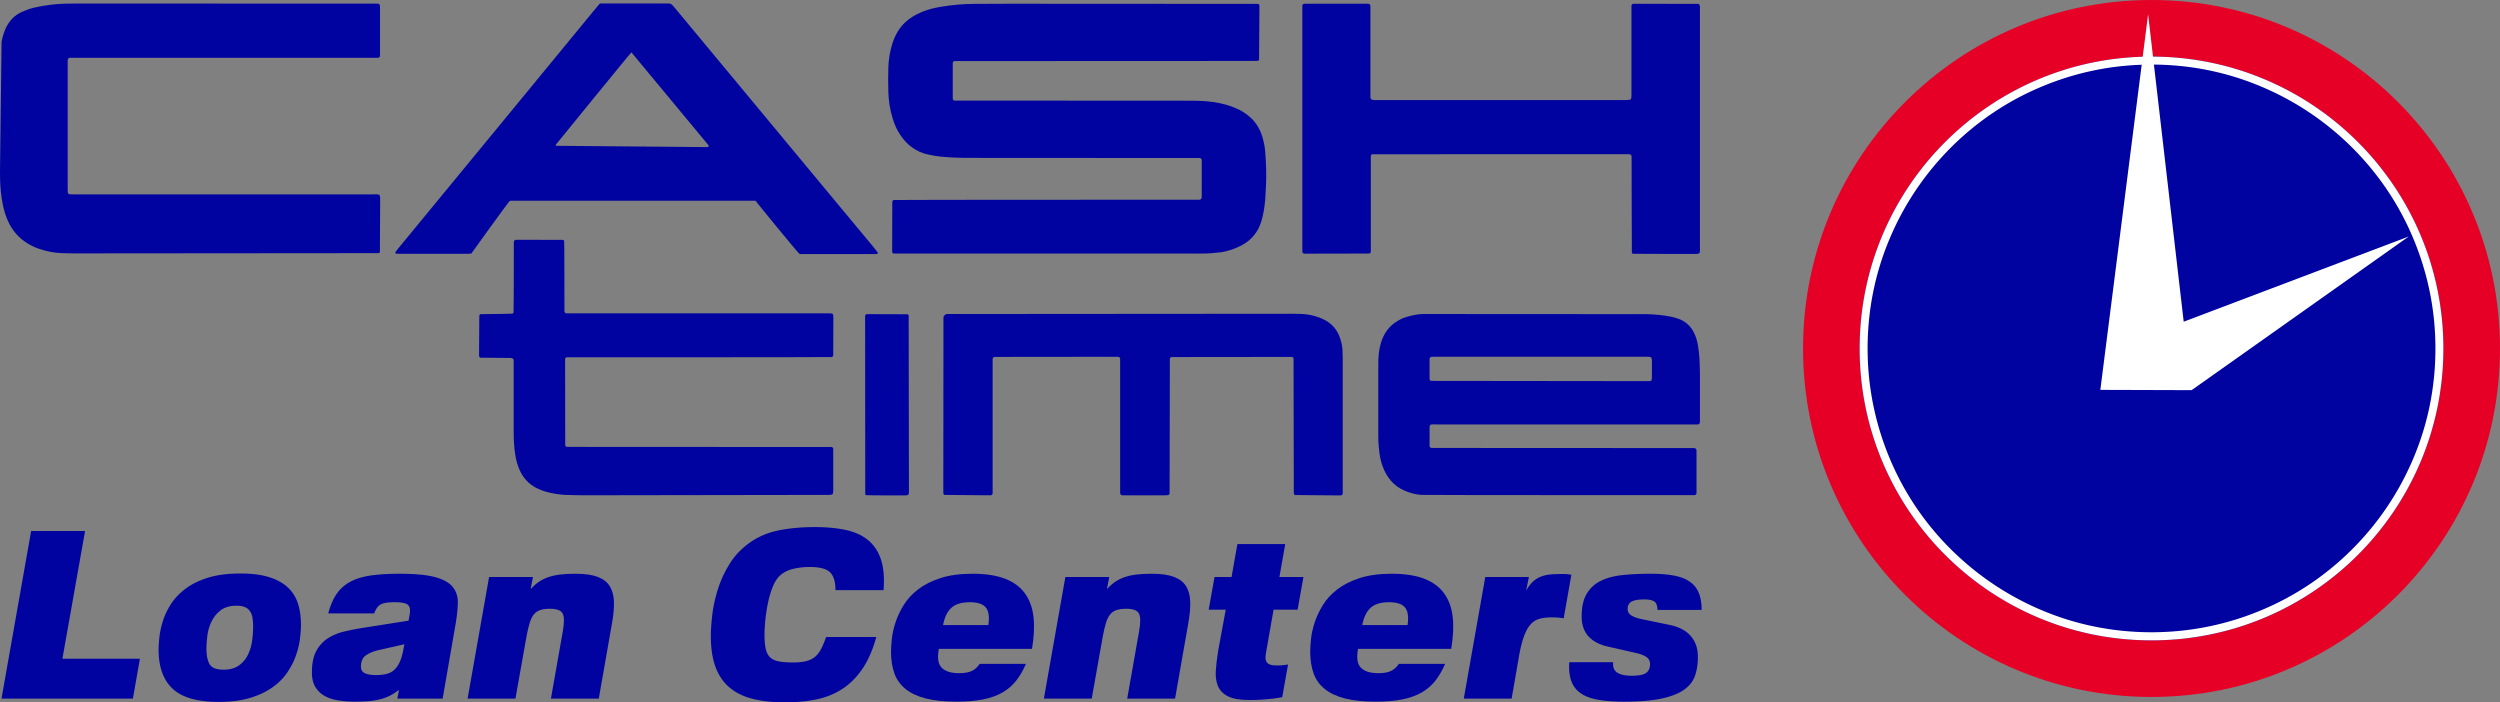
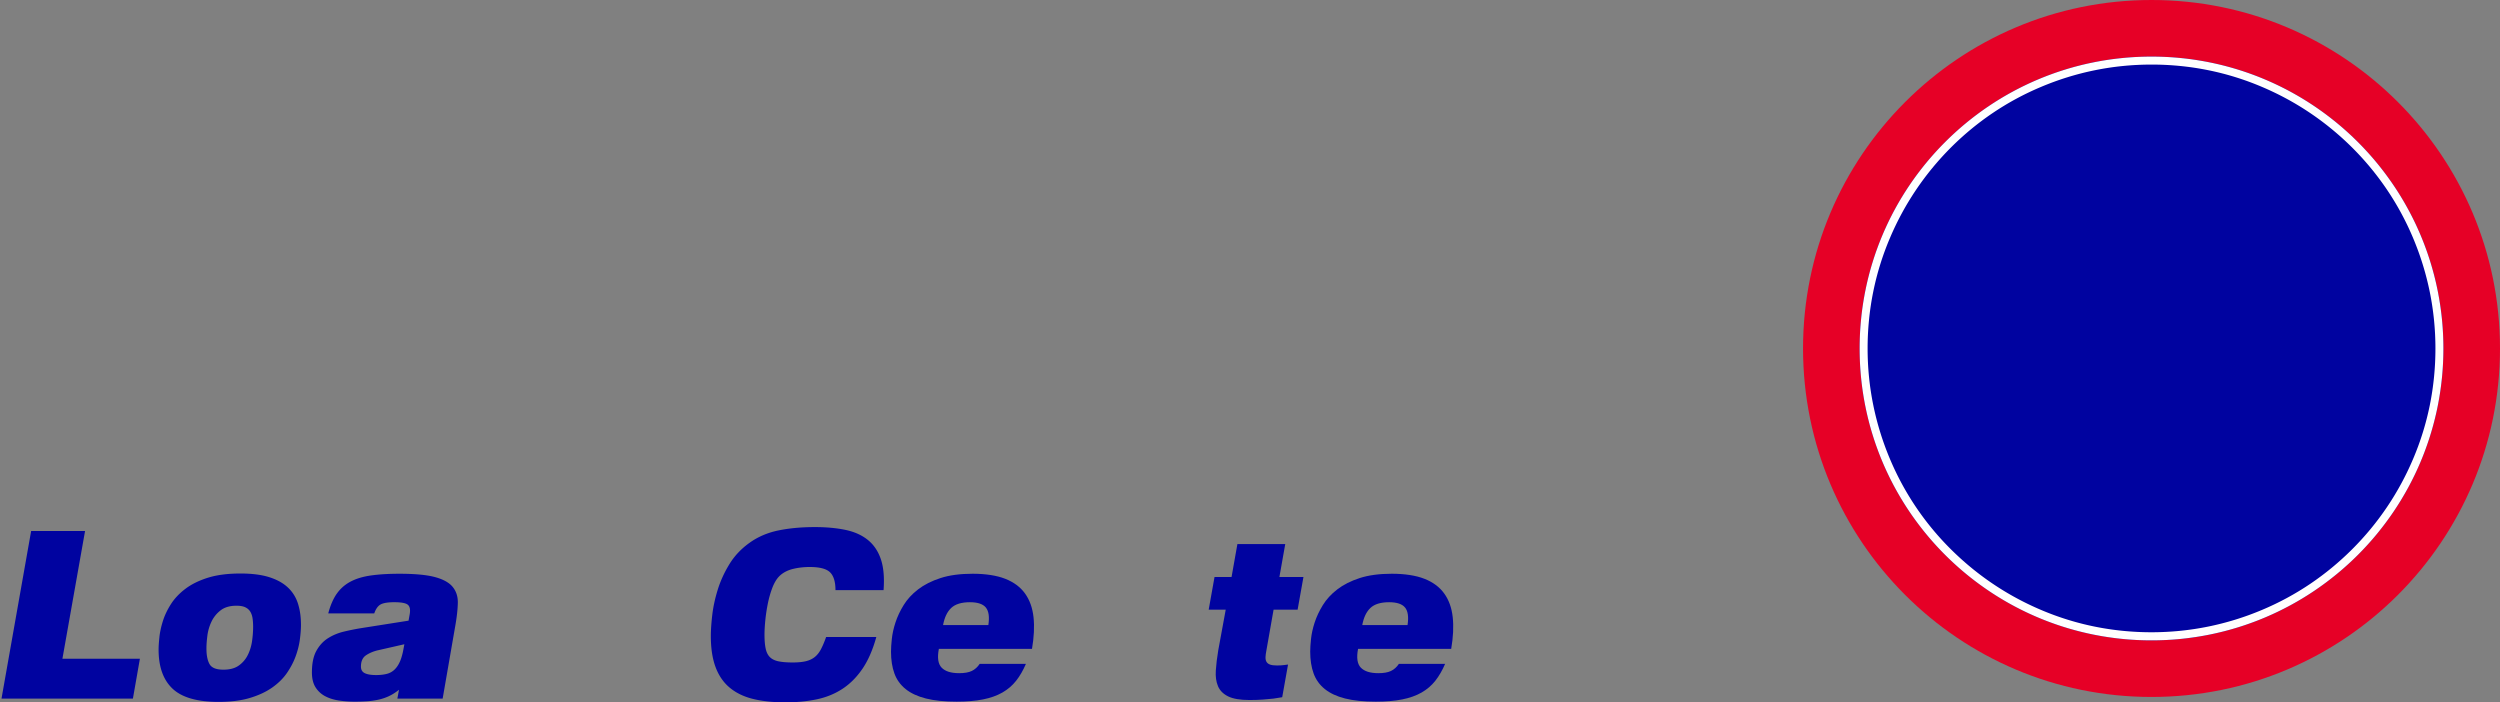
<svg xmlns="http://www.w3.org/2000/svg" viewBox="0 0 3570.21 1003.02">
  <rect x="0" y="0" width="3570.21" height="1003.02" fill="#808080" stroke="none" />
  <g fill="#0003a0">
    <path d="M89.14 940.69H199.8l-10 57H2.14l42.33-239.33h77L89.14 940.69zm138.5-30.83c.78-7.22 2.44-14.89 5-23s6.39-16.17 11.5-24.17 12-15.28 20.67-21.83 19.39-11.83 32.17-15.83 28.28-6 46.5-6c16.22 0 29.83 1.72 40.83 5.17s19.89 8.33 26.67 14.67c6.78 6.33 11.61 14 14.5 23s4.33 19.17 4.33 30.5c0 5.78-.5 12.55-1.5 20.33s-2.94 15.72-5.83 23.83-7 16.11-12.33 24-12.39 14.94-21.17 21.17c-8.78 6.22-19.44 11.22-32 15s-27.5 5.67-44.83 5.67c-30.44 0-52.33-6.28-65.67-18.83-13.33-12.56-20-31.17-20-55.83 0-4.67.39-10.61 1.17-17.83zm87.33-38.17c-5.67 4.44-10 9.83-13 16.17-3 6.33-4.94 13-5.83 20s-1.33 13.05-1.33 18.17c0 9.78 1.5 17.28 4.5 22.5s9.61 7.83 19.83 7.83c9.11 0 16.44-2 22-6s9.83-9.06 12.83-15.17 5-12.72 6-19.83 1.5-13.89 1.5-20.33c0-4.44-.28-8.5-.83-12.17s-1.67-6.83-3.33-9.5c-1.67-2.67-4.06-4.72-7.17-6.17s-7.22-2.17-12.33-2.17c-9.55 0-17.17 2.22-22.83 6.67zm165.66-23.33c5-7.33 11.5-13.17 19.5-17.5s17.78-7.33 29.33-9c11.56-1.67 25.22-2.5 41-2.5 22.22 0 39.22 1.61 51 4.83s20.17 7.94 25.17 14.17c5 6.22 7.39 13.83 7.17 22.83s-1.33 19.28-3.33 30.83l-18.33 105.67h-64.67l2.33-12.67c-4.67 3.78-9.5 6.83-14.5 9.17-5 2.33-10.22 4.05-15.67 5.17s-10.94 1.83-16.5 2.17a272.87 272.87 0 0 1-16.67.5c-7.78 0-15.33-.56-22.67-1.67-7.33-1.11-13.83-3.17-19.5-6.17s-10.22-7.22-13.67-12.67-5.17-12.5-5.17-21.17c0-12.89 2.11-23.17 6.33-30.83 4.22-7.67 9.72-13.67 16.5-18s14.33-7.5 22.67-9.5 16.61-3.67 24.83-5l67.67-10.67 1.67-9.33c1.11-6.44.22-10.89-2.67-13.33-2.89-2.45-9.33-3.67-19.33-3.67-9.11 0-15.61 1.06-19.5 3.17s-6.94 6.39-9.17 12.83h-65.67c2.89-11.11 6.83-20.33 11.83-27.67zm58.83 80.33c-6.44 1.56-12.06 3.95-16.83 7.17s-7.17 8.61-7.17 16.17c0 4.44 1.83 7.55 5.5 9.33s9.06 2.67 16.17 2.67c5.78 0 10.83-.56 15.17-1.67 4.33-1.11 8.06-3.17 11.17-6.17s5.72-6.94 7.83-11.83 3.83-11.22 5.17-19l1-5.33-38 8.67z" />
    <use href="#B" />
    <path d="M1231.45 955.36c-8.22 12-17.83 21.56-28.83 28.67s-23.33 12.06-37 14.83c-13.67 2.78-28.28 4.17-43.83 4.17-17.56 0-32.94-1.61-46.17-4.83-13.22-3.22-24.33-8.56-33.33-16s-15.78-17.22-20.33-29.33-6.83-26.94-6.83-44.5c0-8.22.67-18.17 2-29.83 1.33-11.67 3.95-23.78 7.83-36.33 3.89-12.56 9.44-24.72 16.67-36.5 7.22-11.78 16.72-21.89 28.5-30.33 12-8.67 25.78-14.61 41.33-17.83 15.56-3.22 32.89-4.83 52-4.83 16.44 0 31.05 1.33 43.83 4s23.44 7.44 32 14.33c8.55 6.89 14.78 16.11 18.67 27.67s5.17 26.22 3.83 44h-68.67c0-11.78-2.56-20.22-7.67-25.33s-14.89-7.67-29.33-7.67c-3.78 0-7.72.22-11.83.67s-8.17 1.17-12.17 2.17-7.72 2.44-11.17 4.33a35.85 35.85 0 0 0-9.17 7.17c-3.56 4-6.61 9.44-9.17 16.33s-4.61 14.22-6.17 22-2.72 15.56-3.5 23.33c-.78 7.78-1.17 14.67-1.17 20.67 0 8 .56 14.61 1.67 19.83s3.11 9.28 6 12.17 6.94 4.89 12.17 6 12.06 1.67 20.5 1.67c7.55 0 13.83-.61 18.83-1.83s9.22-3.22 12.67-6c3.44-2.78 6.39-6.5 8.83-11.17s4.89-10.44 7.33-17.33h71.67c-5.11 18.44-11.78 33.67-20 45.67z" />
    <use href="#C" />
    <use href="#B" x="822.98" />
    <path d="M1861.43 824.02l-8.33 46.67h-34.33l-10.33 58.67c-.67 3.33-1.06 6.33-1.17 9s.33 4.89 1.33 6.67 2.67 3.11 5 4 5.72 1.33 10.17 1.33l5.5-.17s3.61-.28 5.17-.5l5-.67-8.33 46.67c-3.78.67-8 1.33-12.67 2-4 .44-8.89.89-14.67 1.33s-12.22.67-19.33.67c-13.33 0-23.5-1.72-30.5-5.17-7-3.44-11.83-8.28-14.5-14.5s-3.72-13.67-3.17-22.33 1.72-18.33 3.5-29l10.67-58h-24.33l8.33-46.67h24.33l8.33-47h68.33l-8.33 47h34.33z" />
    <use href="#C" x="598.65" />
-     <path d="M2179.42 843.36c3.11-5.33 6.33-9.55 9.67-12.67a35.72 35.72 0 0 1 11.33-7.17c4.22-1.67 8.89-2.72 14-3.17 5.11-.44 11-.67 17.67-.67 1.78 0 3.39.06 4.83.17s2.72.28 3.83.5a17.09 17.09 0 0 0 3.33.33l-11 62.33a136.69 136.69 0 0 0-4.67-.67c-1.55-.22-3.39-.39-5.5-.5s-4.72-.17-7.83-.17c-6.44 0-12.11.72-17 2.17-4.89 1.44-9.11 4.22-12.67 8.33s-6.67 9.89-9.33 17.33-5 17.06-7 28.83l-10.33 59.33h-68.33L2121.09 824h62.33l-4 19.33zm130.32 117.33c4.67 2.89 11.56 4.33 20.67 4.33 9.78 0 16.56-1.33 20.33-4 3.78-2.67 5.67-6.89 5.67-12.67 0-4.44-1.78-7.83-5.33-10.17-3.56-2.33-8.22-4.17-14-5.5l-41-9.33c-12-2.67-21.22-7.56-27.67-14.67-6.44-7.11-9.67-16.56-9.67-28.33 0-13.78 2.5-24.72 7.5-32.83s11.83-14.22 20.5-18.33 19-6.78 31-8 25-1.83 39-1.83 24.67.89 34 2.67 16.89 4.72 22.67 8.83 10 9.44 12.67 16 4 14.61 4 24.17h-63c-.22-6.44-1.89-10.56-5-12.33-3.11-1.78-7.67-2.67-13.67-2.67-8.67 0-14.83 1.06-18.5 3.17s-5.5 5.61-5.5 10.5c0 3.78 1.67 6.78 5 9s8.11 4 14.33 5.33l40.33 8.33c5.56 1.11 10.78 2.78 15.67 5s9.17 5.17 12.83 8.83c3.67 3.67 6.61 8.11 8.83 13.33s3.33 11.5 3.33 18.83c0 9.33-1.28 17.94-3.83 25.83s-7.56 14.61-15 20.17-18.06 9.89-31.83 13-32 4.67-54.67 4.67c-14.44 0-26.78-.89-37-2.67s-18.5-4.83-24.83-9.17c-6.33-4.33-10.83-10.11-13.5-17.33s-3.67-16.28-3-27.17h62.67c-.67 7.11 1.33 12.11 6 15z" />
  </g>
  <circle cx="3072.55" cy="497.66" r="497.66" fill="#e60026" />
  <circle cx="3072.55" cy="497.66" r="416.84" fill="#0003a0" />
  <g fill="#fff">
    <path d="M3072.55 92.22c54.72 0 107.88 10.63 157.77 31.9 48.34 20.49 91.64 49.69 128.96 86.81 37.32 37.31 66.51 80.62 86.81 128.96 21.07 50.08 31.9 103.05 31.9 157.77s-10.63 107.88-31.9 157.77a404.72 404.72 0 0 1-86.81 128.77c-37.32 37.31-80.62 66.51-128.96 86.81-49.88 21.07-103.05 31.9-157.77 31.9s-107.88-10.63-157.77-31.9c-48.34-20.49-91.64-49.69-128.96-86.81-37.31-37.12-66.51-80.62-86.81-128.77-21.07-50.08-31.9-103.05-31.9-157.77s10.63-107.88 31.9-157.77c20.49-48.34 49.69-91.64 86.81-128.96 37.32-37.31 80.62-66.51 128.96-86.81 49.88-21.07 103.05-31.9 157.77-31.9m0-11.4c-230.27 0-416.84 186.57-416.84 416.84s186.57 416.84 416.84 416.84 416.84-186.57 416.84-416.84-186.57-416.84-416.84-416.84h0z" />
-     <path d="M3118.5 459.41l-50.83-438.95-68.22 536.31 130.37.4 310.1-219.47-321.42 121.7z" />
  </g>
-   <path d="M833.82 707.32c-8.62 0-17.42-.37-26.04-.56-8.99-.37-17.98-1.87-26.6-4.12-5.81-1.5-11.43-3.75-16.67-6.56-9.37-5.25-16.3-12.55-21.17-22.11-4.12-8.06-6.37-16.86-7.68-25.66-1.5-9.93-2.06-19.86-2.06-29.97V515.31c0-2.81-1.31-3.93-4.5-4.12l-42.9-.37c-1.12 0-1.69-1.12-1.87-2.06-.37-.94-.19-2.06-.19-3l.37-55.08c.19-.94.75-1.87 2.06-2.06 2.06 0 42.9-.37 44.96-.75.75 0 1.87-1.12 1.87-1.87.37-3 .37-100.04.37-100.04 0-2.25 1.31-3.56 3.93-3.56l66.13.19c.75 0 1.87 1.12 1.87 1.87.37 3 .37 100.04.37 100.04 0 1.69 1.5 3 3.37 3h374.48c5.81 0 6.18.37 6.18 6.37l-.19 53.95c-.19.75-.94 1.69-1.87 2.06-.94.37-378.41.37-378.41.37-1.31 0-2.62 1.31-2.62 2.62l.19 123.08c0 .56 1.31 2.06 1.87 2.06.94 0 2.06.19 3 .19l375.41.19c1.31 0 2.44 1.31 2.44 2.62v59.01c0 1.69 0 3.37-.56 4.87 0 .56-.75 1.12-1.31 1.31-.94.37-1.87.37-3 .56l-351.25.56zm1006.91-259.27l15.92.19c8.06.19 15.92 1.5 23.6 3.93 3.75 1.12 7.49 2.62 11.05 4.5 10.49 5.43 17.98 13.68 21.92 24.92 2.06 5.62 3.56 11.43 3.93 17.61.19 3.93.37 8.06.37 11.99v193.33c0 1.87-1.31 2.81-3.18 3l-65-.56c-.56 0-1.12-.75-1.31-1.31-.37-.56-.37-1.31-.37-1.87l-.37-192.2c0-.56-.75-1.12-1.31-1.5-.56-.37-1.31-.37-1.87-.37l-171.03.19c-1.12 0-2.44 1.5-2.44 2.62l-.37 192.02c0 1.12-1.31 2.44-2.62 2.62-1.69 0-3.37.19-5.06.19h-59.01c-2.62 0-3.75-1.12-3.93-3.56V512.52c0-1.69-1.31-3-3.18-3l-176.28.19c-1.12 0-2.44 1.5-2.62 2.62v192.39c0 1.12-1.5 2.44-2.62 2.62l-66.13-.56c-.56 0-.94-.75-1.31-1.31s-.37-1.31-.37-1.87l.19-250.28c0-2.06 2.44-4.5 4.5-4.87l488.94-.37zm-605.27 3.18c0-1.31 1.31-2.62 2.44-2.62l57.89.19c.94.19 1.87.94 1.87 2.06l.37 245.22c0 12.74 1.31 11.24-11.05 11.43 0 0-47.96 0-50.02-.37-.56 0-1.31-.94-1.31-1.31l-.19-254.59zm40.28-89.17c-.56 0-1.12-.75-1.31-1.31-.37-.94-.37-1.87-.37-3l.19-70.06c.37-.75.94-1.69 1.87-2.06.94-.38 436.49-.38 436.49-.38 2.06 0 3.56-1.5 3.56-3.93V228.3c0-1.12-1.5-2.62-2.62-2.62-3.37 0-327.46-.19-327.46-.19-14.42 0-28.66-.38-43.09-1.87-5.99-.56-11.8-1.69-17.8-3-16.86-3.56-29.6-13.49-39.15-27.35-5.43-7.87-8.99-16.3-11.61-25.29-3.56-11.8-5.43-24.17-5.81-36.53-.37-11.61-.37-23.42 0-35.03s2.25-23.23 5.81-34.47c3.75-11.61 9.55-21.92 18.55-30.35 6.74-6.18 14.42-10.68 22.85-14.24 8.99-3.75 18.36-6.18 27.91-7.68 15.92-2.62 31.85-4.12 47.77-4.12l51.14-.19 353.5.19c1.31 0 2.44 1.31 2.44 2.62l-.56 77.18c0 .56-.75 1.12-1.31 1.31-.94.38-1.87.38-3 .38l-430.49.19c-1.31 0-2.44 1.31-2.62 2.62V141c0 1.31 1.31 2.62 2.44 2.62l336.45.19c11.05 0 22.11.37 32.97 1.87 11.61 1.69 22.85 4.5 33.72 9.37 4.68 2.06 8.99 4.5 13.11 7.49 11.61 8.24 19.3 19.11 23.42 32.78 2.06 7.12 3.56 14.24 4.12 21.54 1.31 15.92 1.87 32.03 1.12 47.96l-1.12 20.04c-.94 10.68-2.44 21.17-5.62 31.47-4.68 15.17-13.86 26.41-27.91 33.91-10.12 5.43-20.61 8.99-32.22 10.3-7.31.75-14.61 1.5-21.92 1.5h-443.42zm683.76-141.81c-.56 0-1.12.75-1.5 1.31-.37.56-.37 1.31-.37 1.87v136.19c0 1.31-1.31 2.44-2.62 2.44l-92.17.19c-1.87 0-3-1.31-3-3.18V8.38c0-1.87 1.31-3 3.18-3h91.04c1.69 0 3 1.5 3 3.37v129.26c0 3.93 1.5 4.5 4.87 4.87 2.62.19 360.62 0 360.62 0 7.12 0 7.31-.94 7.31-7.31V8.38c0-1.87 1.12-2.81 3.18-3l92.17.19c1.12 0 1.69.94 2.06 1.87s.37 2.06.37 3v338.7c0 15.36 1.87 13.3-13.11 13.49 0 0-79.05 0-82.05-.19-1.12 0-2.06-.94-2.06-1.87-.19-3-.37-136.19-.37-136.19 0-3.18-1.12-4.12-4.31-4.12H1959.5zm-880.09 66.56c-1.87 0-3.18-.18-4.5-.18H729.84c-.56 0-1.31.18-1.87.37-1.69.92-54.89 75.08-54.89 75.08-1.69 0-3.37.37-4.87.37h-98.54c-1.31 0-2.62 0-3.75-.18-.75 0-1.69-1.48-1.31-2.03l2.81-3.88 158.11-192.13 124.4-151.29 5.62-6.66 1.13-1.3h98.53c2.06 0 3.75.92 5.06 2.4l4.5 5.18 110.15 132.59 108.84 131.11 62.57 75.26 7.31 9.25c0 .18-.19 1.48-.56 1.66-.94.37-1.87.37-2.81.37h-108.28c-1.31 0-64.93-77.94-62.57-75.63s0-.22 0-.37zM901.82 74.71c-.94.18-108.28 132.22-108.28 132.22 0 .74.37 1.29 1.12 1.29l215.62 1.85c.56 0 1.12-.37 1.5-.74.56-.37.37-1.48-.56-2.59L901.82 74.89h0v-.18zm1520.95 568.35v60.13c.04.19.28 1.56-.67 2.73-.88 1.08-2.11 1.19-2.32 1.2 0 0-381.22 0-389.09-.37-6.74-.19-13.3-1.87-19.48-3.93-16.11-5.43-27.54-16.11-34.47-31.47-3.56-7.68-5.62-15.74-6.74-23.98-.94-7.68-1.69-15.17-1.69-23.04V520.17c0-10.12.75-20.04 3.56-29.79 3.93-13.68 11.61-24.73 23.98-32.03 4.31-2.62 8.8-4.68 13.68-5.99 7.31-2.06 14.8-3.75 22.67-3.93l319.78.19c11.43.37 22.67 1.31 33.91 3.56 3.18.75 6.56 1.5 9.74 2.62 11.05 3.56 19.11 10.68 23.98 21.36 2.25 4.87 3.93 9.93 4.87 15.17 1.12 6.56 2.06 13.11 2.44 19.86.56 8.24.56 16.67.75 25.1v66.13c0 2.44-1.31 3.75-3.56 3.75h-369.05c-15.55 0-13.3-2.25-13.49 12.93v17.98c0 1.31 1.31 2.44 2.62 2.62l374.1.19c.18-.04 2.05-.37 3.41.95.87.85 1.04 1.89 1.08 2.24zm-68.75-98.72c4.12 0 4.87-.75 5.06-4.5v-24.92c0-4.87-1.5-5.25-5.25-5.43h-307.98c-3.37 0-4.31.94-4.31 3.93v27.91c0 1.31 1.31 2.62 2.44 2.62l310.04.37zM311.16 5.19h220.3c12.36 0 11.24-1.31 11.24 11.24v63.13c0 1.69-1.5 3-3.37 3H99.66c-1.69 0-2.81 1.5-3 3.37V268.2c0 9.74-.56 9.37 9.18 9.37h425.62c12.36 0 11.43-1.31 11.43 11.05l-.37 71c0 .75-.94 1.69-2.06 1.87l-430.68.37c-7.31 0-14.61 0-22.11-.37-10.68-.37-21.17-2.62-31.28-5.99-2.25-.75-4.5-1.5-6.56-2.44C31.1 345 17.8 331.7 10.12 312.78c-4.12-9.93-6.37-20.42-7.87-30.91C.38 269.69 0 257.33 0 244.97L2.25 59.89c1.31-6.93 3.18-13.68 6.18-20.04C13.3 29.55 20.79 21.68 31.28 17c5.43-2.44 11.05-4.5 17.05-5.99 8.06-1.87 16.3-3.37 24.54-4.31 13.68-1.69 27.35-1.69 41.03-1.69h197.26v.19z" fill="#0003a0" />
  <defs>
-     <path id="B" d="M757.79 841.36c3.56-4 7.33-7.39 11.33-10.17s8.5-5.05 13.5-6.83 10.67-3.06 17-3.83c6.33-.78 13.83-1.17 22.5-1.17 13.11 0 23.61 1.5 31.5 4.5s13.67 7.5 17.33 13.5c3.67 6 5.61 13.5 5.83 22.5s-.78 19.5-3 31.5l-18.67 106.33h-68.33l17-96.33c2.22-12.44 2.11-20.89-.33-25.33s-8.44-6.67-18-6.67c-5.78 0-10.55.67-14.33 2s-6.83 3.56-9.17 6.67c-2.33 3.11-4.22 7.11-5.67 12s-2.83 10.78-4.17 17.67l-16 90h-68.33l30.67-173.66h62.67l-3.33 17.33z" />
    <path id="C" d="M1344.78 953.52c5.11 5.22 13.44 7.83 25 7.83 7.56 0 13.56-1.05 18-3.17s8.22-5.5 11.33-10.17h66c-4 9.33-8.67 17.39-14 24.17s-11.89 12.39-19.67 16.83-17 7.72-27.67 9.83-23.22 3.17-37.67 3.17c-17.33 0-31.94-1.5-43.83-4.5s-21.55-7.5-29-13.5-12.78-13.44-16-22.33-4.83-19.22-4.83-31c0-4.89.39-11 1.17-18.33s2.5-15.11 5.17-23.33 6.56-16.5 11.67-24.83 12-15.83 20.67-22.5 19.33-12.06 32-16.17 28-6.17 46-6.17 34.11 2.39 46.33 7.17 21.67 11.78 28.33 21c6.67 9.22 10.72 20.5 12.17 33.83s.72 28.44-2.17 45.33h-133c-2.44 12.67-1.11 21.61 4 26.83zm63.16-85.83c-4.11-5.11-11.72-7.67-22.83-7.67-12 0-20.89 2.72-26.67 8.17-5.78 5.44-9.67 13.61-11.67 24.5h64.67c1.78-11.56.61-19.89-3.5-25z" />
  </defs>
</svg>